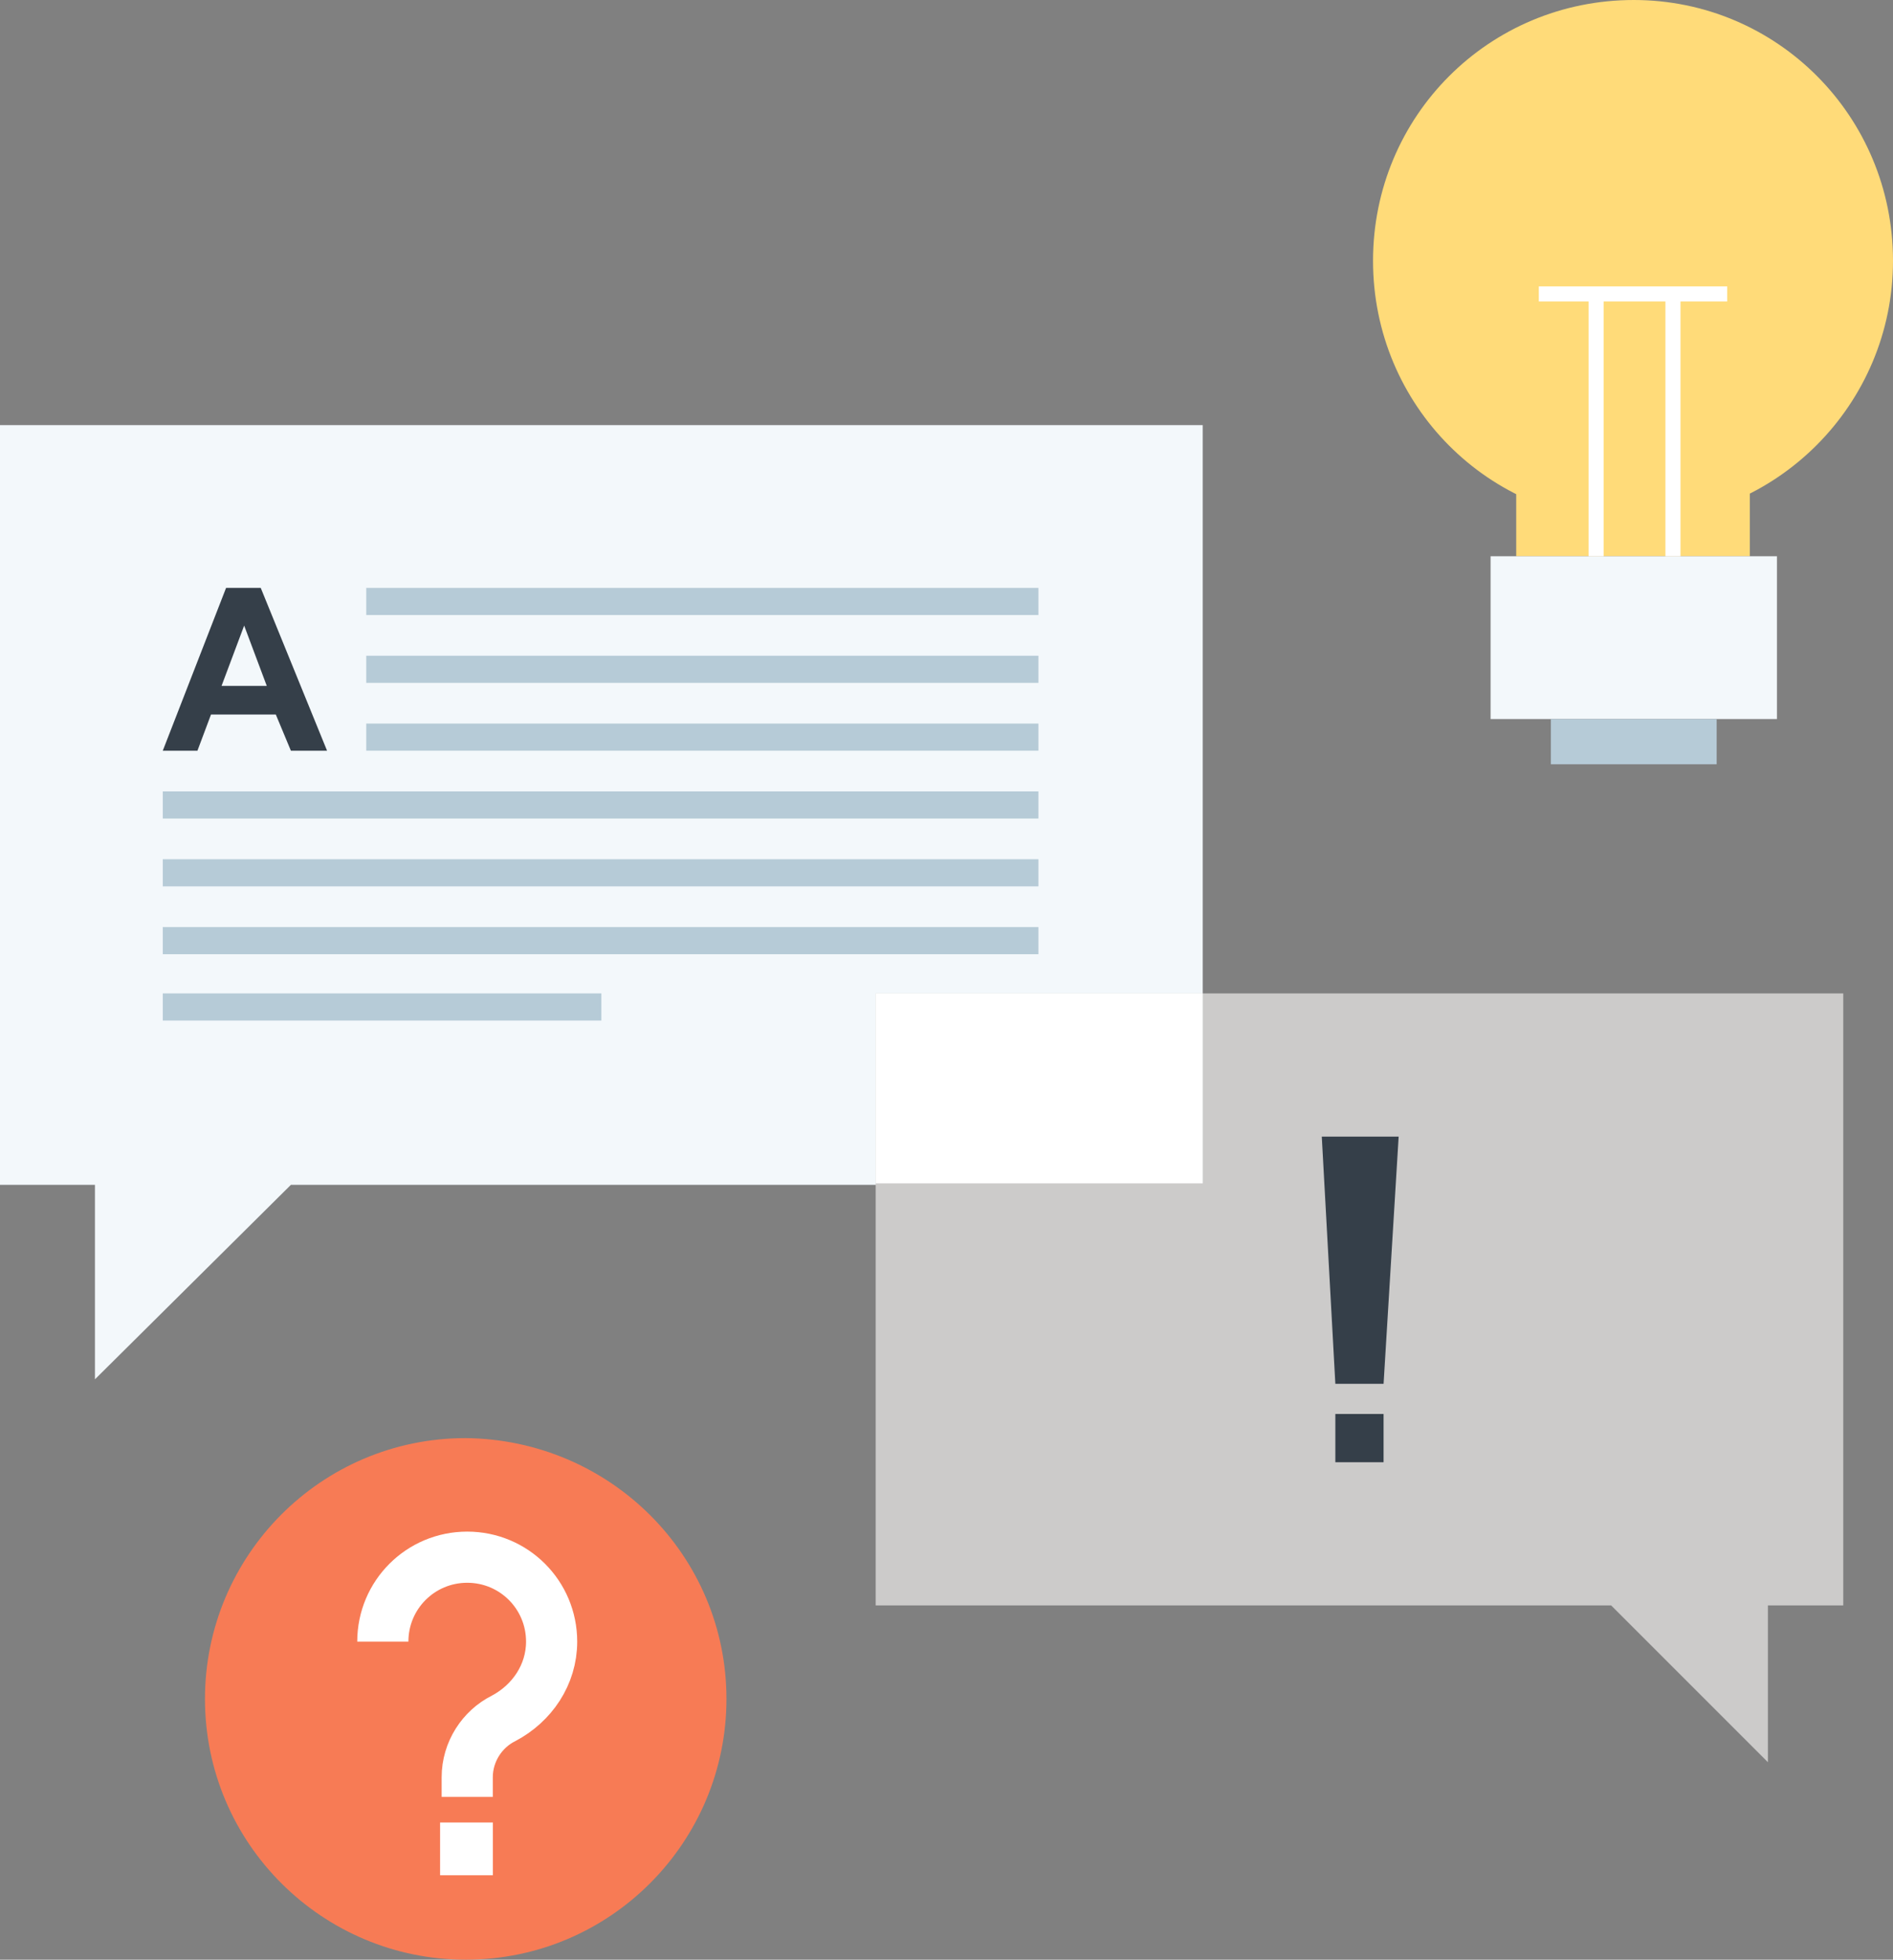
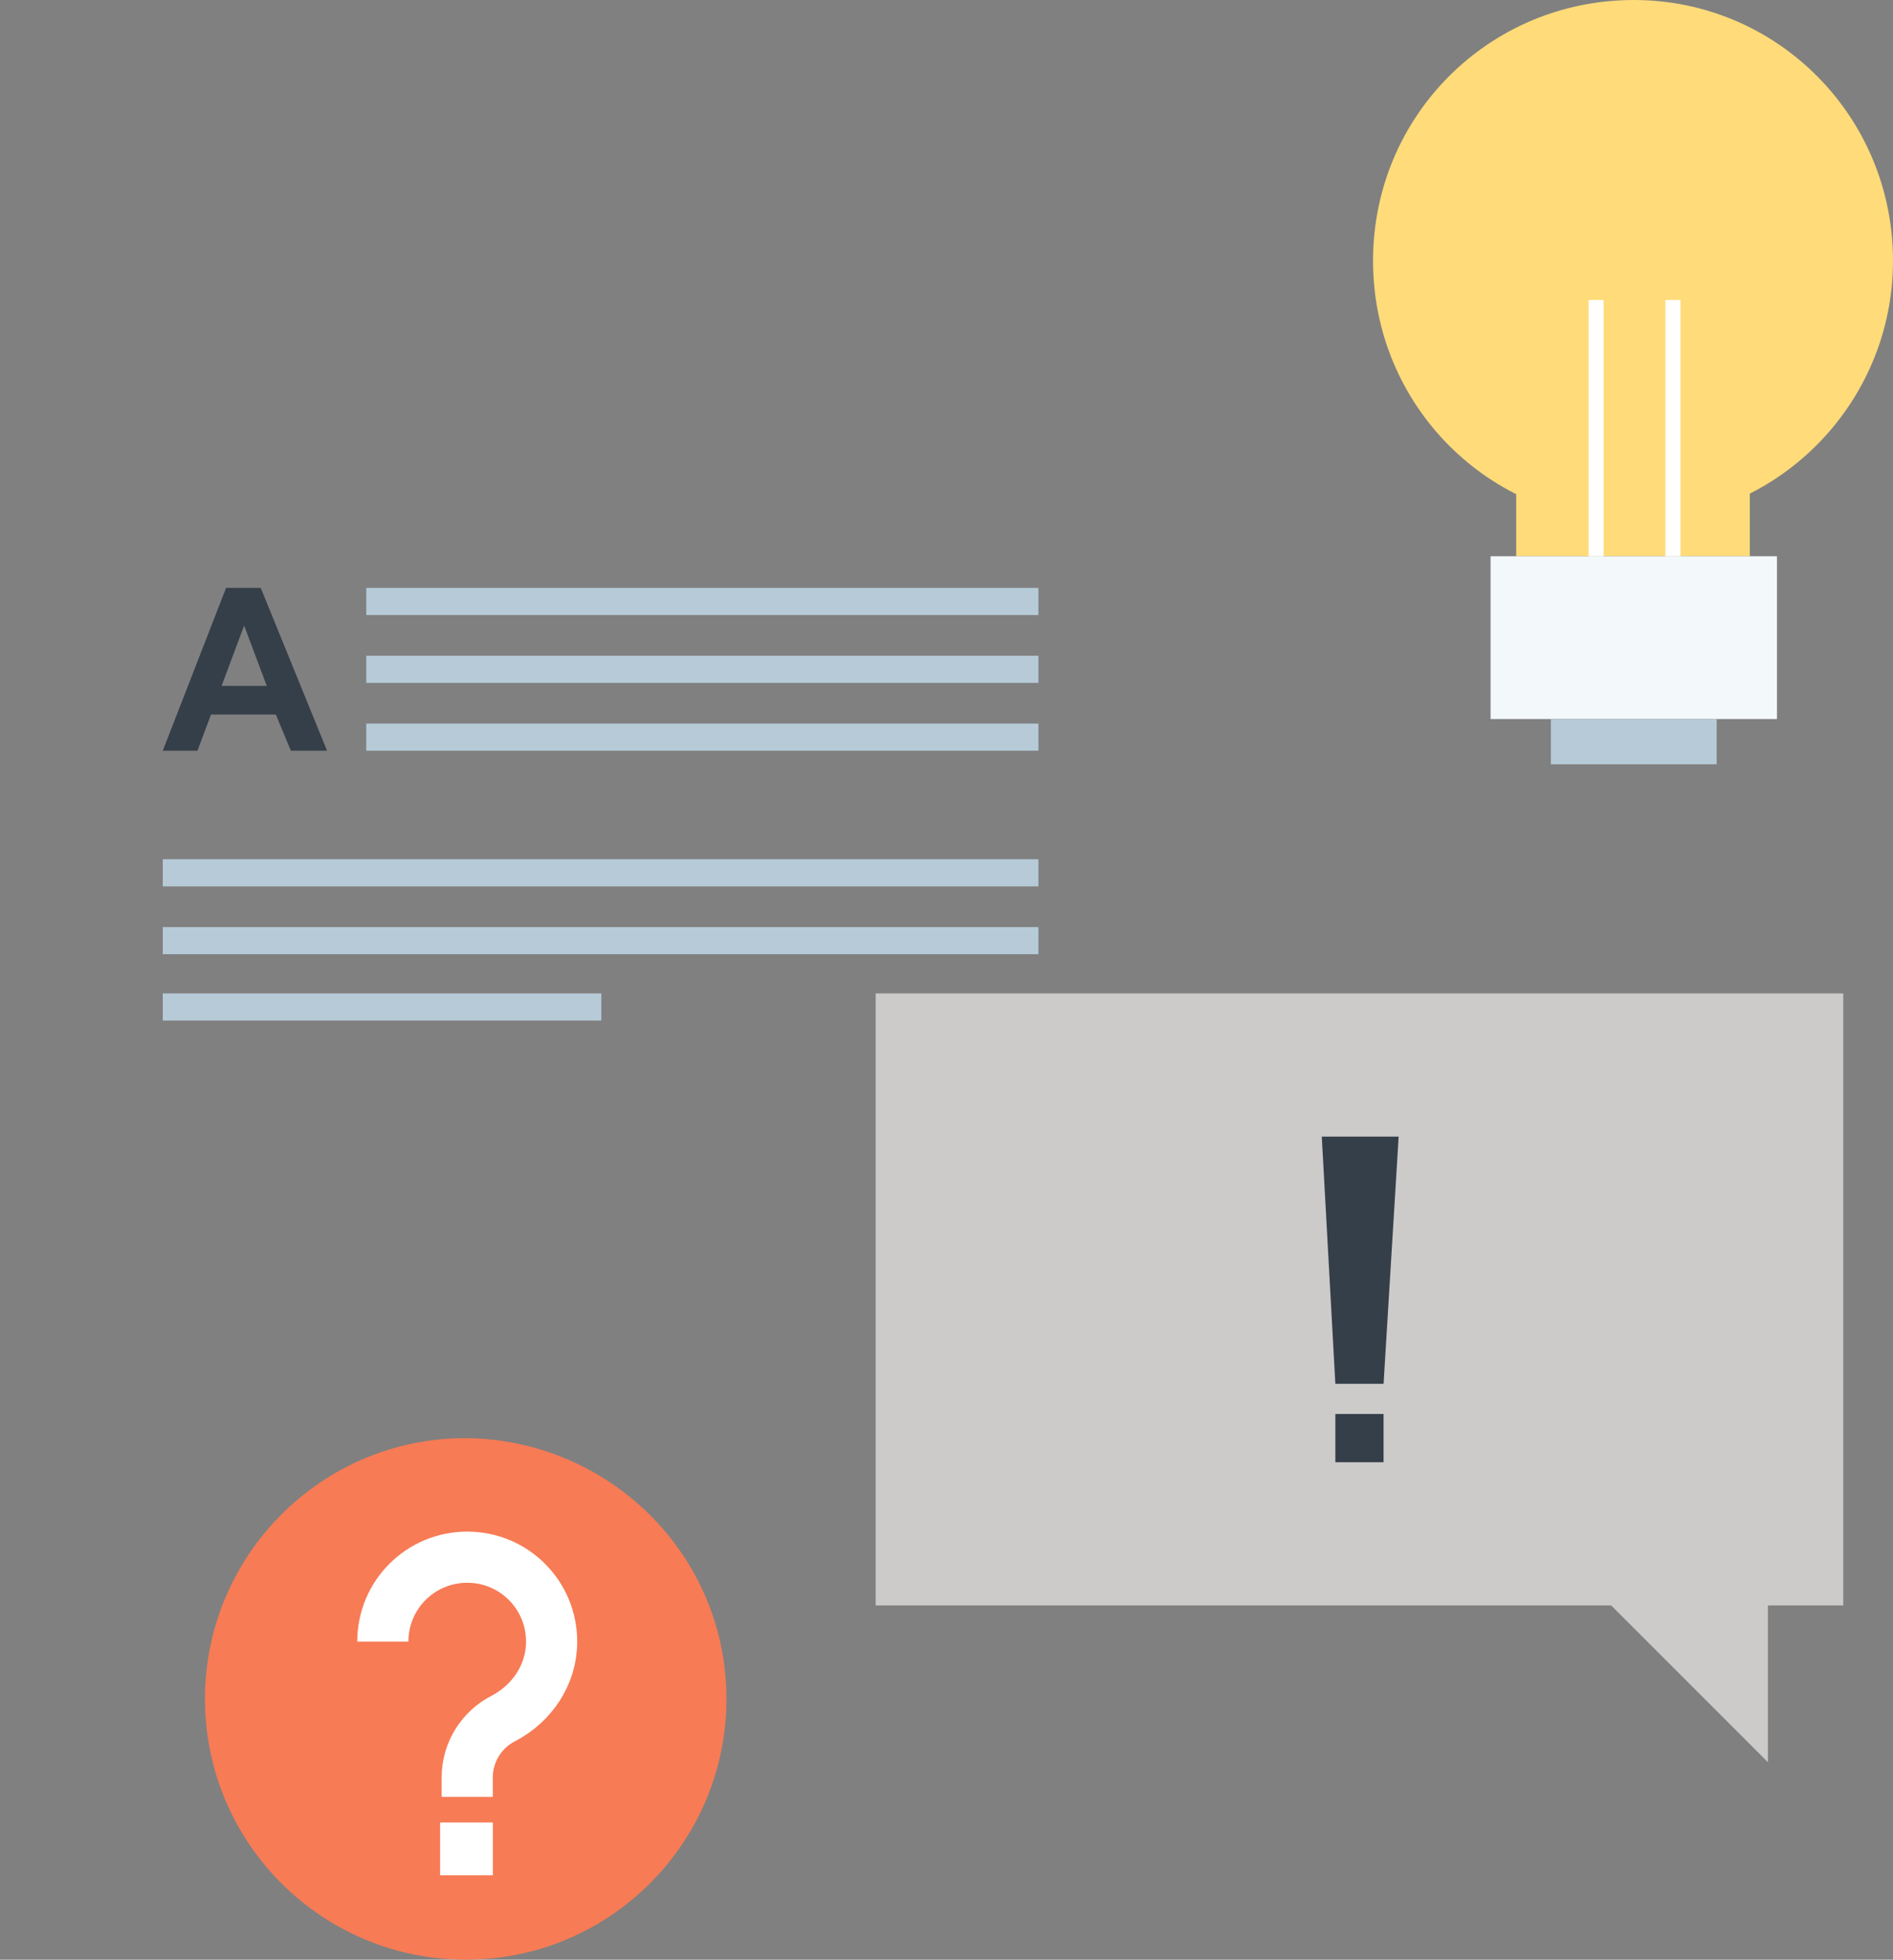
<svg xmlns="http://www.w3.org/2000/svg" version="1.1" id="Layer_3" x="0px" y="0px" viewBox="0 0 125.6 130" style="enable-background:new 0 0 125.6 130;" xml:space="preserve">
  <rect x="0" y="0" width="125.6" height="130" fill="#808080" stroke="none" />
  <style type="text/css">
	.st0{fill:#F3F8FB;}
	.st1{fill:#CCCBCA;}
	.st2{fill:#FFFFFF;}
	.st3{fill:#B6CBD7;}
	.st4{fill:#353F49;}
	.st5{fill:#FFDB79;}
	.st6{fill:#F77B55;}
	.st7{fill:none;stroke:#FFFFFF;stroke-width:3.394;stroke-miterlimit:10;}
</style>
  <g>
    <g>
      <g>
-         <polygon class="st0" points="79.8,28.2 0,28.2 0,78.6 6.3,78.6 6.3,91.5 19.3,78.6 79.8,78.6    " />
        <polygon class="st1" points="58.1,65.9 58.1,106.5 106.9,106.5 117.3,116.9 117.3,106.5 122.3,106.5 122.3,65.9    " />
-         <rect x="58.1" y="65.9" class="st2" width="21.7" height="12.6" />
      </g>
      <g>
        <g>
          <rect x="24.3" y="39" class="st3" width="44.6" height="1.8" />
          <rect x="24.3" y="43.5" class="st3" width="44.6" height="1.8" />
          <rect x="24.3" y="48" class="st3" width="44.6" height="1.8" />
-           <rect x="10.8" y="52.5" class="st3" width="58.1" height="1.8" />
          <rect x="10.8" y="57" class="st3" width="58.1" height="1.8" />
          <rect x="10.8" y="61.5" class="st3" width="58.1" height="1.8" />
          <rect x="10.8" y="65.9" class="st3" width="29.1" height="1.8" />
        </g>
        <path class="st4" d="M17.3,39H15l-4.2,10.8h2.3l0.9-2.4h4.3l1,2.4h2.4L17.3,39z M14.7,45.5l1.5-4l1.5,4H14.7z" />
      </g>
      <g>
        <g>
          <polygon class="st4" points="91.8,91.8 88.6,91.8 87.7,75.4 92.8,75.4     " />
          <rect x="88.6" y="93.8" class="st4" width="3.2" height="3.2" />
        </g>
      </g>
    </g>
    <g>
      <path class="st5" d="M125.6,17.3c0,9.5-7.7,17.3-17.3,17.3c-9.5,0-17.2-7.7-17.2-17.3C91.1,7.7,98.8,0,108.4,0    C117.9,0,125.6,7.7,125.6,17.3z" />
      <rect x="100.6" y="32.6" class="st5" width="15.5" height="4.3" />
      <rect x="98.9" y="36.9" class="st0" width="19" height="10.8" />
      <polyline class="st3" points="102.9,50.7 102.9,47.7 113.9,47.7 113.9,50.7   " />
      <g>
        <g>
          <rect x="105.4" y="19.9" class="st2" width="1" height="17" />
-           <rect x="102.1" y="19" class="st2" width="12.5" height="1" />
          <rect x="110.5" y="19.9" class="st2" width="1" height="17" />
        </g>
      </g>
    </g>
    <g>
      <path class="st6" d="M48.2,112.7c0,9.5-7.7,17.3-17.3,17.3c-9.5,0-17.3-7.7-17.3-17.3c0-9.5,7.7-17.3,17.3-17.3    C40.5,95.5,48.2,103.2,48.2,112.7z" />
      <g>
        <g>
          <path class="st7" d="M25.4,108.9c0-3.1,2.5-5.6,5.6-5.6c3.1,0,5.6,2.5,5.6,5.6c0,2.2-1.3,4.1-3.2,5.1c-1.4,0.7-2.4,2.2-2.4,3.9      v1.3" />
        </g>
        <rect x="29.2" y="120.9" class="st2" width="3.5" height="3.5" />
      </g>
    </g>
  </g>
</svg>